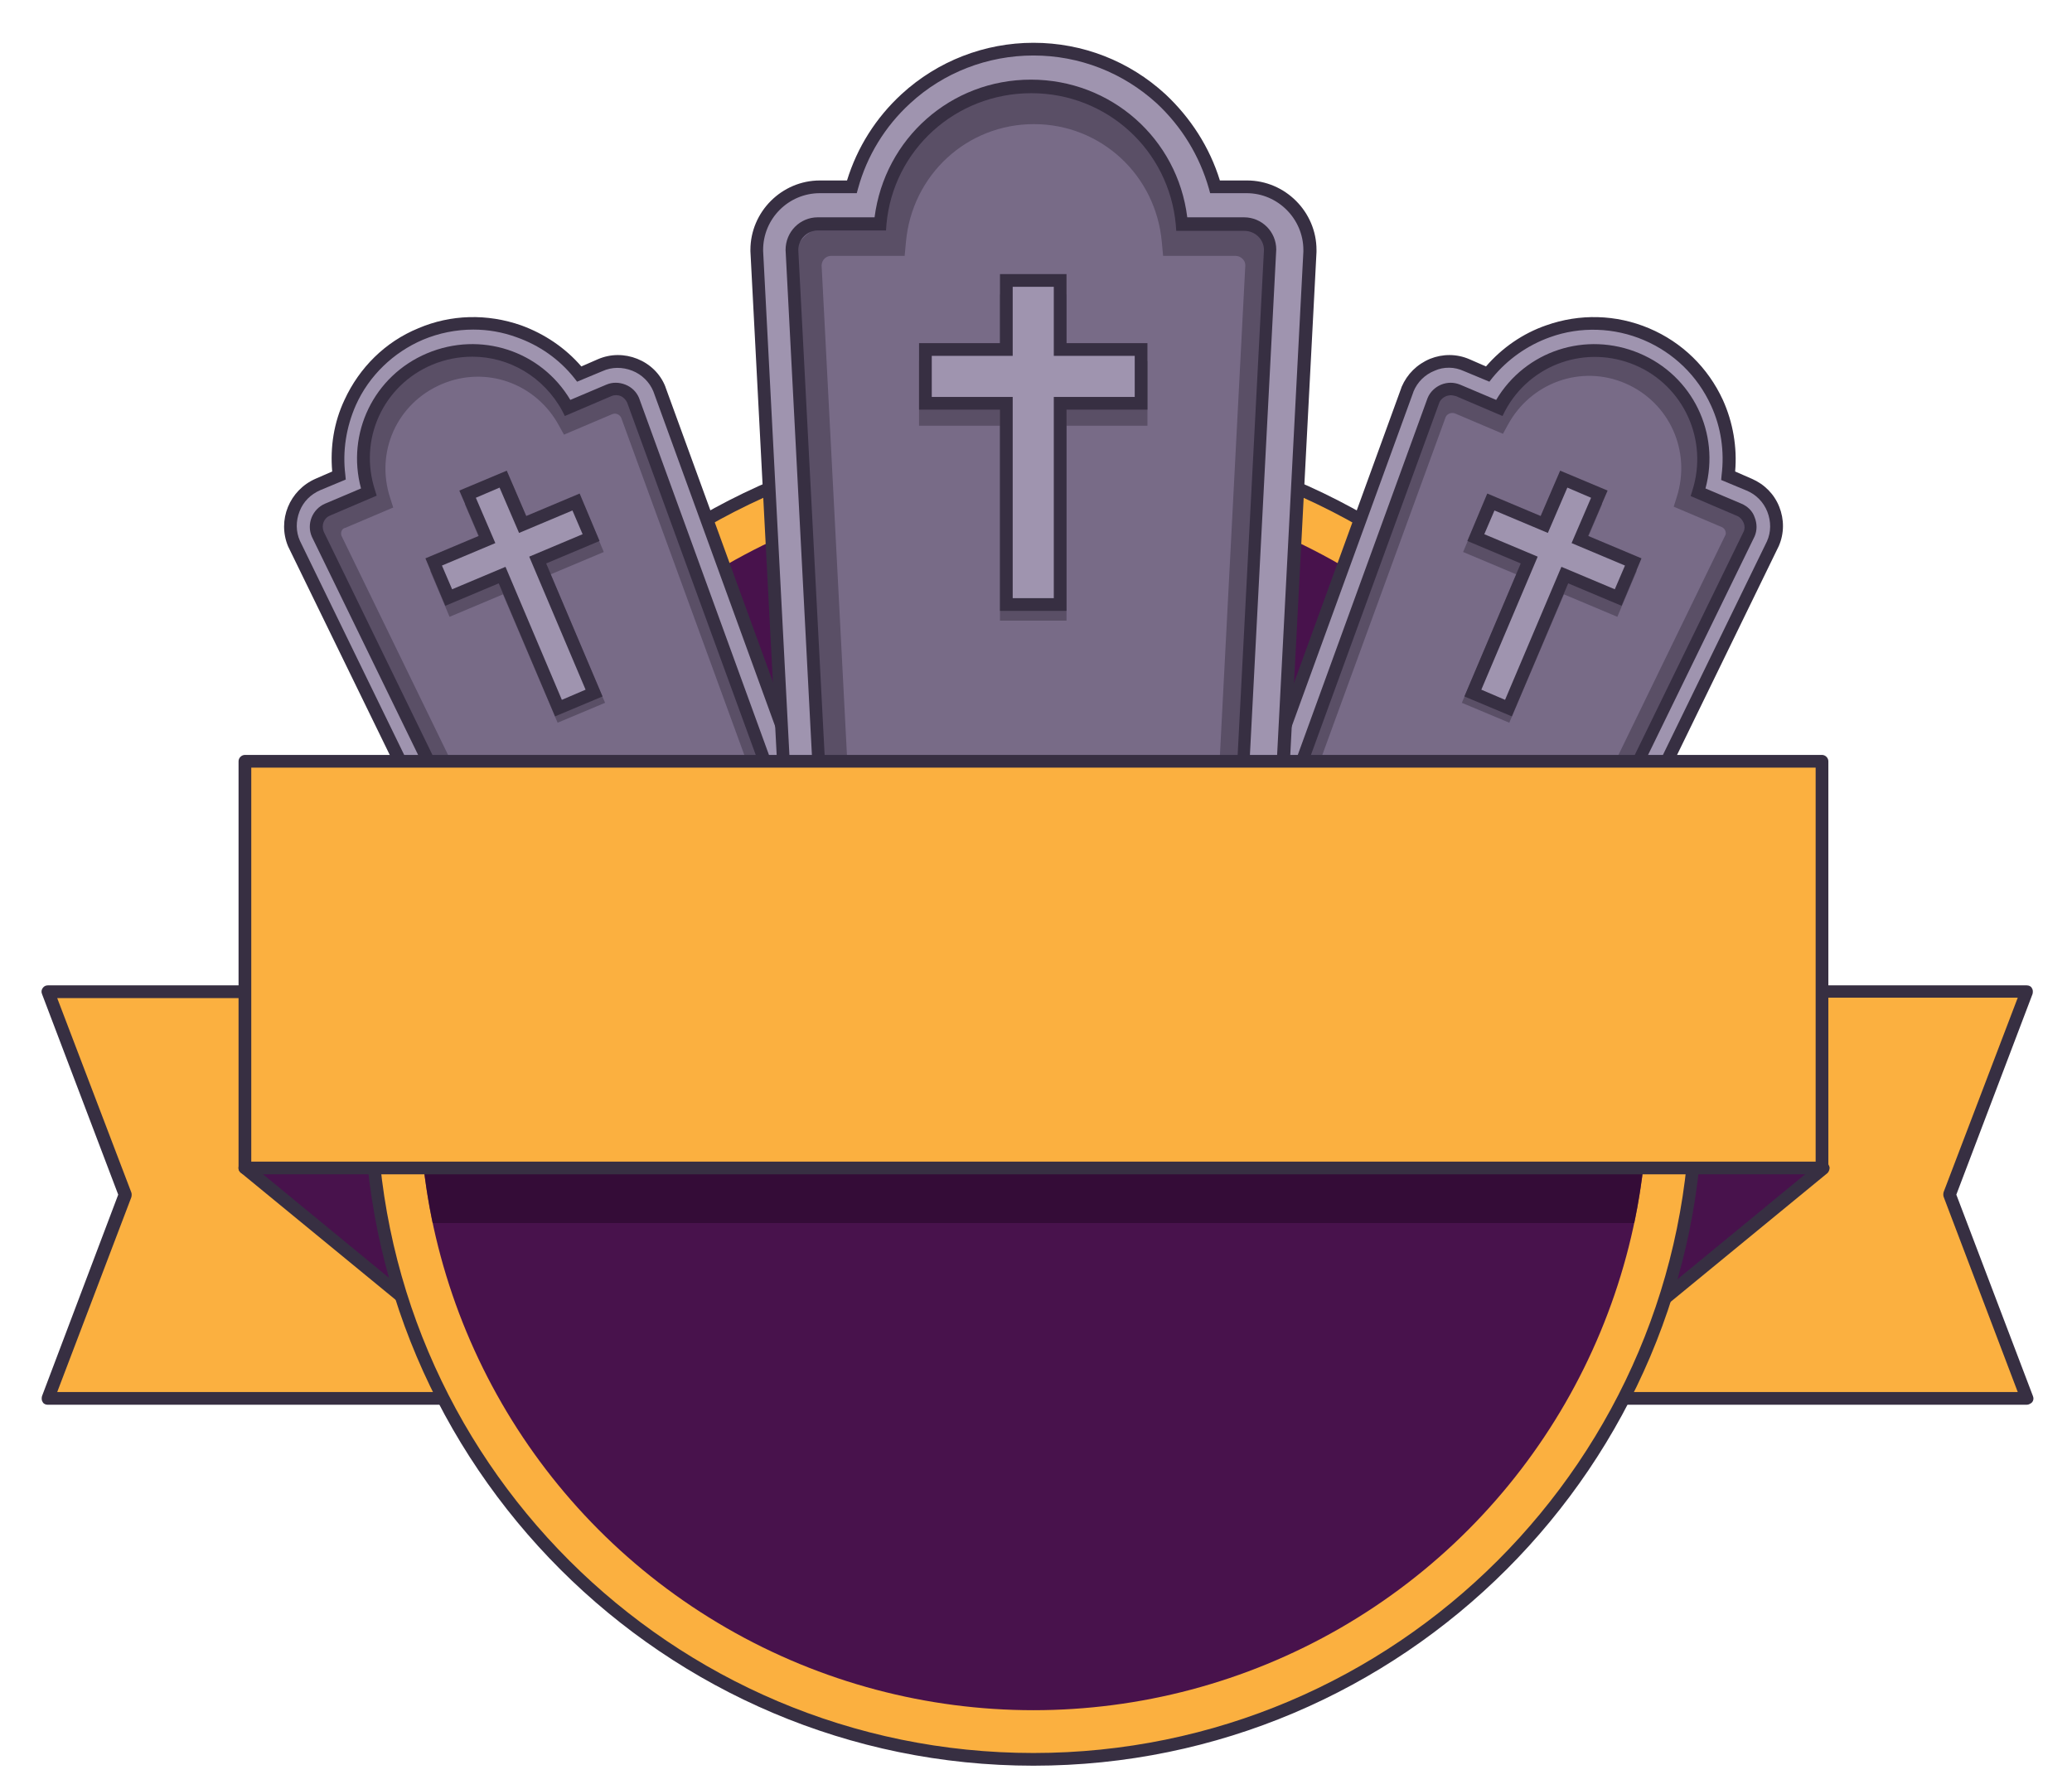
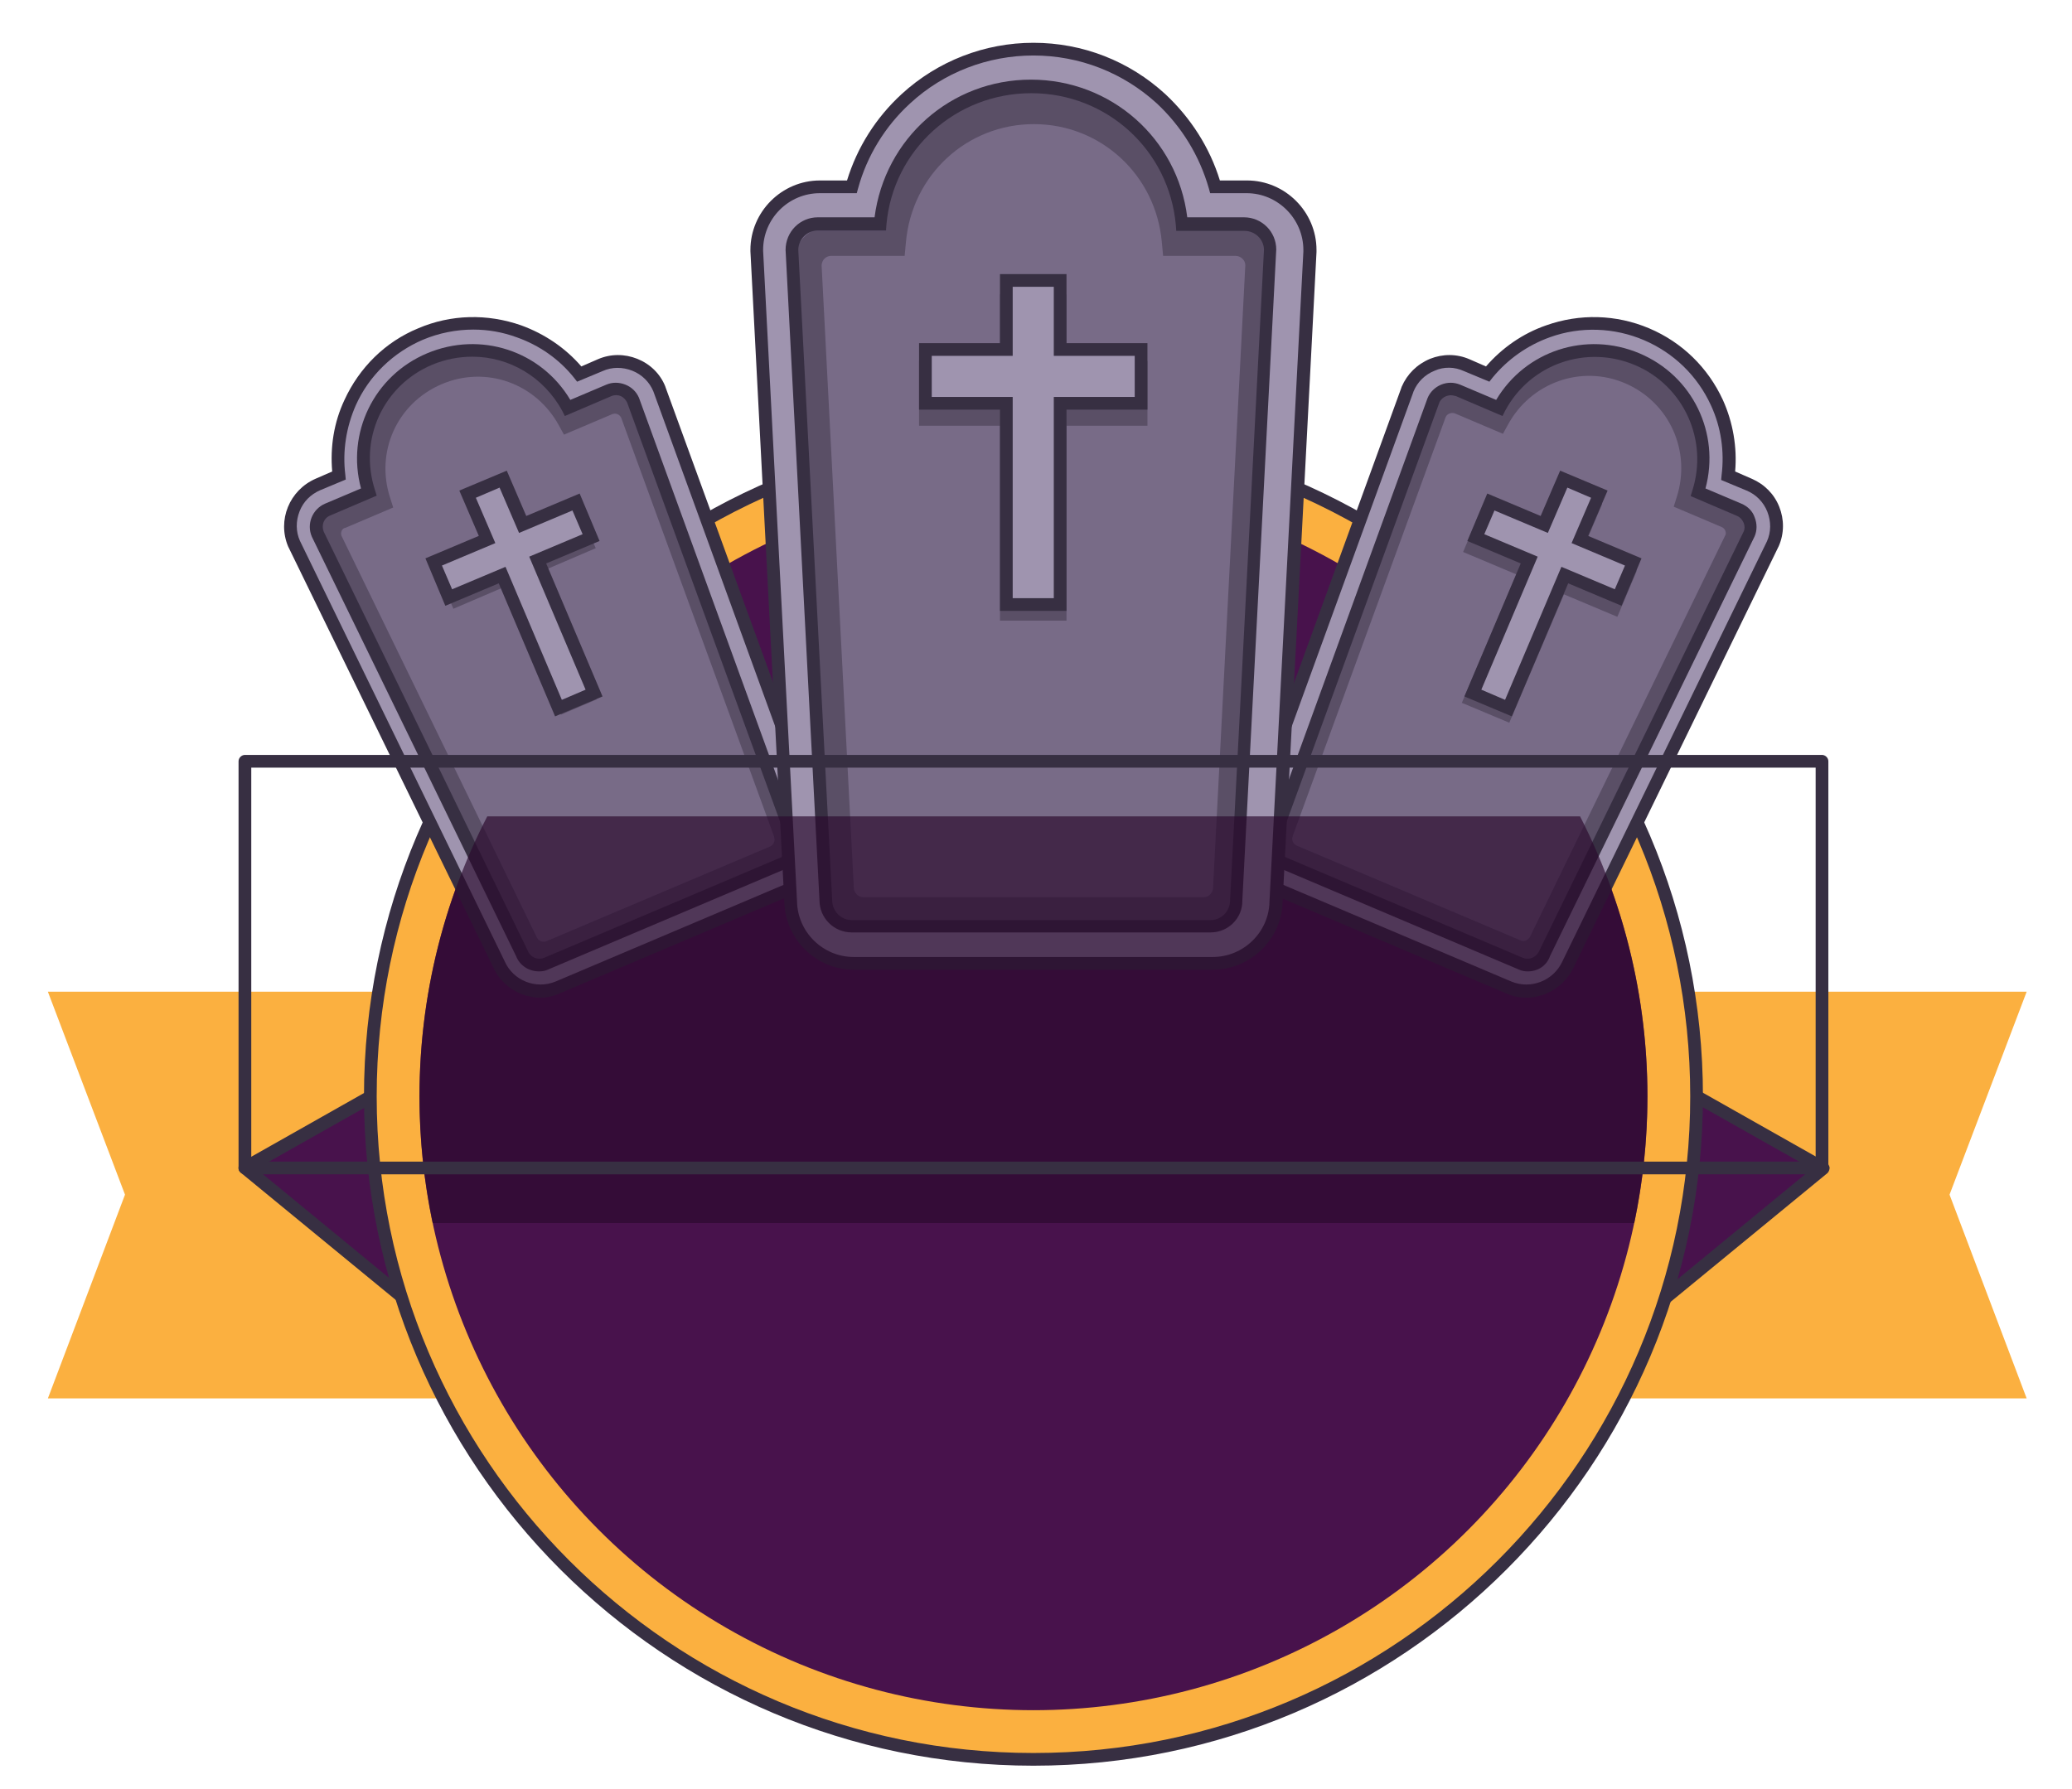
<svg xmlns="http://www.w3.org/2000/svg" version="1.0" id="Layer_1" x="0px" y="0px" viewBox="0 0 489 422.3" style="enable-background:new 0 0 489 422.3;" xml:space="preserve">
  <g>
    <g>
      <polygon style="fill:#FBB040;" points="111.1,330.1 11.3,330.1 29.5,282 11.3,234.1 111.1,234.1   " />
-       <path style="fill:#372F42;" d="M111.1,331.6H11.3c-0.5,0-1-0.2-1.2-0.6c-0.3-0.4-0.3-0.9-0.2-1.4L27.9,282L9.9,234.6    c-0.2-0.5-0.1-1,0.2-1.4c0.3-0.4,0.7-0.6,1.2-0.6h99.9c0.8,0,1.5,0.7,1.5,1.5v96C112.6,330.9,112,331.6,111.1,331.6z M13.5,328.6    h96.2v-93H13.5l17.5,45.9c0.1,0.3,0.1,0.7,0,1.1L13.5,328.6z" />
    </g>
    <g>
      <polygon style="fill:#FBB040;" points="378.5,330.1 478.3,330.1 460.1,282 478.3,234.1 378.5,234.1   " />
-       <path style="fill:#372F42;" d="M478.3,331.6h-99.9c-0.8,0-1.5-0.7-1.5-1.5v-96c0-0.8,0.7-1.5,1.5-1.5h99.9c0.5,0,1,0.2,1.2,0.6    c0.3,0.4,0.3,0.9,0.2,1.4L461.7,282l18.1,47.6c0.2,0.5,0.1,1-0.2,1.4C479.3,331.3,478.8,331.6,478.3,331.6z M380,328.6h96.2    l-17.5-46.1c-0.1-0.3-0.1-0.7,0-1.1l17.5-45.9H380V328.6z" />
    </g>
    <g>
      <polygon style="fill:#48124C;" points="57.9,275.7 109.8,318.3 109.8,246.3   " />
      <path style="fill:#372F42;" d="M109.8,319.8c-0.3,0-0.7-0.1-1-0.3l-52-42.7c-0.4-0.3-0.6-0.8-0.5-1.3c0-0.5,0.3-0.9,0.8-1.2    l52-29.4c0.5-0.3,1-0.3,1.5,0c0.5,0.3,0.7,0.8,0.7,1.3v72c0,0.6-0.3,1.1-0.9,1.4C110.2,319.8,110,319.8,109.8,319.8z M60.5,275.9    l47.8,39.3v-66.3L60.5,275.9z" />
    </g>
    <g>
      <polygon style="fill:#48124C;" points="430.2,275.7 378.3,318.3 378.3,246.3   " />
      <path style="fill:#372F42;" d="M378.3,319.8c-0.2,0-0.4,0-0.6-0.1c-0.5-0.2-0.9-0.8-0.9-1.4v-72c0-0.5,0.3-1,0.7-1.3    c0.5-0.3,1-0.3,1.5,0l52,29.4c0.4,0.2,0.7,0.7,0.8,1.2c0,0.5-0.2,1-0.5,1.3l-52,42.7C378.9,319.7,378.6,319.8,378.3,319.8z     M379.8,248.9v66.3l47.8-39.3L379.8,248.9z" />
    </g>
    <g>
      <circle style="fill:#FBB040;" cx="243.9" cy="258.8" r="156.5" />
      <path style="fill:#372F42;" d="M243.9,416.8c-87.1,0-158-70.9-158-158s70.9-158,158-158c87.1,0,158,70.9,158,158    S331,416.8,243.9,416.8z M243.9,103.8c-85.5,0-155,69.5-155,155s69.5,155,155,155c85.5,0,155-69.5,155-155    S329.4,103.8,243.9,103.8z" />
    </g>
    <circle style="fill:#48124C;" cx="243.9" cy="258.8" r="144.9" />
    <g>
      <g>
        <g>
          <g>
            <path style="fill:#9F94AF;" d="M141.6,86.2l-4.9,2.1c-3.7-4.6-8.6-8.1-14.2-10.1c-7.6-2.7-15.8-2.4-23.2,0.7       C91.9,82,86,87.7,82.7,95c-2.5,5.5-3.4,11.4-2.6,17.3l-4.9,2.1c-5.4,2.3-8,8.6-5.7,14l0.1,0.2l48.3,99.1       c2.4,5.3,8.6,7.7,13.9,5.5l55.9-23.7c5.4-2.3,7.9-8.4,5.7-13.8L155.7,92.2l-0.1-0.3C153.3,86.4,147,83.9,141.6,86.2z" />
            <path style="fill:#372F42;" d="M127.6,235.5c-4.7,0-9.2-2.7-11.2-7.2l-48.3-99.1l-0.1-0.2c-2.6-6.2,0.3-13.3,6.5-16l3.9-1.7       c-0.5-5.8,0.4-11.6,2.9-16.9c3.5-7.6,9.6-13.7,17.4-16.9c7.7-3.3,16.3-3.5,24.3-0.7c5.5,2,10.4,5.3,14.2,9.7l3.9-1.7       c3-1.3,6.3-1.3,9.3-0.1c3,1.2,5.4,3.5,6.6,6.5l0.1,0.3l37.7,103.5c2.4,6.1-0.5,13.1-6.6,15.7l-55.9,23.7       C130.8,235.1,129.2,235.5,127.6,235.5z M111.7,77.8c-4,0-8.1,0.8-11.9,2.4c-7,3-12.7,8.5-15.8,15.4c-2.3,5.2-3.2,10.9-2.5,16.5       l0.1,1.1l-6,2.5c-2.3,1-4,2.7-4.9,5c-0.9,2.3-0.9,4.8,0.1,7l0.1,0.2l48.2,99c2,4.6,7.4,6.7,12,4.8l55.9-23.7       c4.6-1.9,6.8-7.3,4.9-11.9L154.2,92.4c-0.9-2.2-2.7-4-5-4.9c-2.3-0.9-4.8-0.9-7,0.1l-6,2.5l-0.7-0.9c-3.5-4.4-8.2-7.7-13.6-9.6       C118.6,78.4,115.2,77.8,111.7,77.8z" />
          </g>
          <g>
            <path style="fill:#786B87;" d="M143.7,92.2l-9.7,4.1c-6.2-11.6-20.3-16.7-32.6-11.5C89.1,90,83,103.7,87,116.2l-9.7,4.1       c-2.2,0.9-3.3,3.5-2.3,5.7l48.3,99.1c0.9,2.2,3.5,3.3,5.7,2.3l55.9-23.7c2.2-0.9,3.3-3.5,2.3-5.7L149.4,94.5       C148.5,92.3,145.9,91.2,143.7,92.2z" />
            <path style="fill:#372F42;" d="M127.2,229.3c-2.3,0-4.5-1.3-5.4-3.6l-48.2-99c-1.3-3,0.1-6.5,3.1-7.8l8.5-3.6       c-3.5-13,3-26.6,15.6-31.9c12.6-5.3,26.9-0.6,33.8,11l8.5-3.6c1.4-0.6,3-0.6,4.5,0c1.5,0.6,2.6,1.7,3.2,3.1l37.7,103.6       c0.6,1.4,0.6,3,0,4.4s-1.7,2.6-3.1,3.2l-55.9,23.7C128.7,229.2,128,229.3,127.2,229.3z M111.5,84.2c-3.2,0-6.4,0.6-9.5,1.9       c-11.6,4.9-17.4,17.6-13.5,29.6l0.4,1.3l-11,4.7c-1.5,0.6-2.1,2.3-1.5,3.8l48.2,99c0.6,1.5,2.3,2.2,3.8,1.6l55.9-23.7       c0.7-0.3,1.2-0.9,1.5-1.6c0.3-0.7,0.3-1.5,0-2.2L148,95c-0.3-0.6-0.8-1.2-1.5-1.5c-0.7-0.3-1.5-0.3-2.2,0l-11,4.7l-0.6-1.2       C128.3,88.9,120.1,84.2,111.5,84.2z" />
          </g>
          <g style="opacity:0.47;">
            <path style="fill:#372F42;" d="M183.7,204.4l-52.9,22.4c-3.3,1.4-7.2-0.2-8.7-3.5L76,128.5c-1.4-3.4,0.1-7.3,3.5-8.7l7.2-3.1       c-3-12.7,3.4-25.6,15.5-30.8c12.1-5.1,25.8-0.7,32.9,10.2l7.2-3.1c3.4-1.4,7.2,0.2,8.7,3.6l0,0.1l36.1,99       C188.6,199.1,187.1,203,183.7,204.4z M80.6,126.5l46.1,94.8c0.4,0.8,1.3,1.2,2.2,0.9l52.9-22.4c0.8-0.4,1.2-1.3,0.9-2.2l0-0.1       l-36.1-98.9c-0.4-0.8-1.3-1.2-2.2-0.8l-11.3,4.8l-1.1-2c-5.4-10.1-17.3-14.4-27.8-9.9s-15.7,16-12.1,26.9l0.7,2.2l-11.3,4.8       C80.7,124.7,80.3,125.7,80.6,126.5z" />
          </g>
          <g style="opacity:0.47;">
            <polygon style="fill:#372F42;" points="137.1,121.3 124.5,126.7 120.1,116.3 111.7,119.8 116.1,130.2 103.5,135.6 107,143.7        119.6,138.3 132.4,168.7 140.8,165.1 128,134.8 140.6,129.4      " />
-             <path style="fill:#372F42;" d="M131.6,170.6l-12.9-30.3l-12.6,5.3l-4.6-10.9l12.6-5.3l-4.4-10.4l11.2-4.7l4.4,10.4l12.6-5.3       l4.6,10.9l-12.6,5.3l12.9,30.3L131.6,170.6z M120.3,136.4l12.9,30.3l5.6-2.4L126,134l12.6-5.3l-2.3-5.4l-12.6,5.3l-4.4-10.4       l-5.6,2.4l4.4,10.4l-12.6,5.3l2.3,5.4L120.3,136.4z" />
          </g>
          <g>
            <polygon style="fill:#9F94AF;" points="135.9,118.5 123.3,123.8 118.8,113.1 110.4,116.7 114.9,127.4 102.3,132.7 105.9,141.1        118.5,135.8 131.8,167.2 140.2,163.6 126.9,132.2 139.5,126.9      " />
            <path style="fill:#372F42;" d="M131,169.1l-13.3-31.4l-12.6,5.3l-4.7-11.2l12.6-5.3l-4.6-10.7l11.2-4.7l4.6,10.7l12.6-5.3       l4.7,11.2l-12.6,5.3l13.3,31.4L131,169.1z M119.3,133.8l13.3,31.4l5.6-2.4l-13.3-31.4l12.6-5.3l-2.4-5.6l-12.6,5.3l-4.6-10.7       l-5.6,2.4l4.6,10.7l-12.6,5.3l2.4,5.6L119.3,133.8z" />
          </g>
        </g>
        <g>
          <g>
            <path style="fill:#9F94AF;" d="M346.2,86.2l4.9,2.1c3.7-4.6,8.6-8.1,14.2-10.1c7.6-2.7,15.8-2.4,23.2,0.7       c7.4,3.1,13.3,8.9,16.6,16.2c2.5,5.5,3.4,11.4,2.6,17.3l4.9,2.1c5.4,2.3,8,8.6,5.7,14l-0.1,0.2L370,227.6       c-2.4,5.3-8.6,7.7-13.9,5.5l-55.9-23.7c-5.4-2.3-7.9-8.4-5.7-13.8l37.7-103.4l0.1-0.3C334.5,86.4,340.8,83.9,346.2,86.2z" />
            <path style="fill:#372F42;" d="M360.2,235.5c-1.6,0-3.2-0.3-4.7-1l-55.9-23.7c-6.1-2.6-9-9.6-6.5-15.8l37.6-103.4l0.1-0.3       c1.3-3,3.6-5.3,6.7-6.6c3-1.2,6.3-1.2,9.3,0.1l3.9,1.7c3.8-4.4,8.7-7.8,14.2-9.7c7.9-2.8,16.5-2.6,24.3,0.7s13.9,9.3,17.4,16.9       c2.4,5.3,3.4,11.2,2.9,16.9l3.9,1.7c3,1.3,5.3,3.6,6.5,6.6c1.2,3,1.2,6.3-0.1,9.3l-0.1,0.2l-48.3,99.2       C369.3,232.8,364.8,235.5,360.2,235.5z M342,86.8c-1.2,0-2.3,0.2-3.4,0.7c-2.3,0.9-4.1,2.7-5,4.9l-0.1,0.3l-37.6,103.4       c-1.9,4.7,0.3,10,4.9,11.9l55.9,23.7c4.6,1.9,9.9-0.2,12-4.7l48.3-99.2c1-2.2,1-4.7,0.1-7c-0.9-2.3-2.7-4.1-4.9-5l-6-2.5       l0.1-1.1c0.7-5.6-0.1-11.3-2.5-16.5c-3.2-7-8.8-12.4-15.8-15.4S373,77,365.8,79.6c-5.3,1.9-10,5.2-13.6,9.6l-0.7,0.9l-6-2.5       C344.4,87.1,343.2,86.8,342,86.8z" />
          </g>
          <g>
            <path style="fill:#786B87;" d="M344.1,92.2l9.7,4.1c6.2-11.6,20.3-16.7,32.6-11.5c12.3,5.2,18.4,18.9,14.4,31.4l9.7,4.1       c2.2,0.9,3.3,3.5,2.3,5.7l-48.3,99.1c-0.9,2.2-3.5,3.3-5.7,2.3L303,203.7c-2.2-0.9-3.3-3.5-2.3-5.7l37.7-103.5       C339.3,92.3,341.9,91.2,344.1,92.2z" />
            <path style="fill:#372F42;" d="M360.6,229.3c-0.8,0-1.5-0.1-2.3-0.5l-55.9-23.7c-1.4-0.6-2.6-1.7-3.1-3.2       c-0.6-1.5-0.6-3.1,0-4.5L336.9,94c0.6-1.5,1.8-2.6,3.2-3.2c1.5-0.6,3-0.6,4.5,0l8.5,3.6c6.9-11.6,21.2-16.3,33.8-11       c12.6,5.3,19.1,18.9,15.6,31.9l8.5,3.6c1.4,0.6,2.6,1.7,3.1,3.2c0.6,1.5,0.6,3.1,0,4.5l-48.3,99.1       C365,228,362.9,229.3,360.6,229.3z M342.4,93.3c-0.4,0-0.7,0.1-1.1,0.2c-0.7,0.3-1.3,0.8-1.6,1.5l-37.7,103.5       c-0.3,0.8-0.3,1.6,0,2.3c0.3,0.7,0.8,1.3,1.5,1.6l55.9,23.7c1.5,0.6,3.1-0.1,3.8-1.5l48.3-99.1c0.3-0.6,0.3-1.4,0-2.1       c-0.3-0.7-0.8-1.3-1.5-1.6l-11-4.7l0.4-1.3c3.8-11.9-2-24.7-13.5-29.6s-24.8-0.3-30.7,10.8l-0.6,1.2l-11-4.7       C343.1,93.4,342.8,93.3,342.4,93.3z" />
          </g>
          <g style="opacity:0.47;">
            <path style="fill:#372F42;" d="M300.5,195.7l36.1-99l0-0.1c1.4-3.4,5.3-5,8.7-3.6l7.2,3.1c7.1-11,20.8-15.4,32.9-10.2       C397.6,91,404,104,401,116.7l7.2,3.1c3.4,1.4,4.9,5.3,3.5,8.7l-46.1,94.8c-1.5,3.4-5.3,4.9-8.7,3.5L304,204.4       C300.7,203,299.2,199.1,300.5,195.7z M406.3,124.4l-11.3-4.8l0.7-2.2c3.5-10.9-1.7-22.4-12.1-26.9s-22.4-0.2-27.8,9.9l-1.1,2       l-11.3-4.8c-0.8-0.3-1.8,0-2.2,0.8l-36.1,98.9l0,0.1c-0.4,0.8,0.1,1.8,0.9,2.2l52.9,22.4c0.8,0.4,1.8-0.1,2.2-0.9l46.1-94.8       C407.5,125.7,407.1,124.7,406.3,124.4z" />
          </g>
          <g style="opacity:0.47;">
            <polygon style="fill:#372F42;" points="350.7,121.3 363.3,126.7 367.7,116.3 376.1,119.8 371.7,130.2 384.3,135.6 380.8,143.7        368.2,138.3 355.4,168.7 347,165.1 359.8,134.8 347.2,129.4      " />
            <path style="fill:#372F42;" d="M356.2,170.6l-11.2-4.7l12.9-30.3l-12.6-5.3l4.6-10.9l12.6,5.3l4.4-10.4l11.2,4.7l-4.4,10.4       l12.6,5.3l-4.6,10.9l-12.6-5.3L356.2,170.6z M348.9,164.3l5.6,2.4l12.9-30.3l12.6,5.3l2.3-5.4l-12.6-5.3l4.4-10.4l-5.6-2.4       l-4.4,10.4l-12.6-5.3l-2.3,5.4l12.6,5.3L348.9,164.3z" />
          </g>
          <g>
            <polygon style="fill:#9F94AF;" points="351.9,118.5 364.5,123.8 369,113.1 377.4,116.7 372.9,127.4 385.5,132.7 381.9,141.1        369.3,135.8 356,167.2 347.6,163.6 360.9,132.2 348.3,126.9      " />
            <path style="fill:#372F42;" d="M356.8,169.1l-11.2-4.7l13.3-31.4l-12.6-5.3l4.7-11.2l12.6,5.3l4.6-10.7l11.2,4.7l-4.6,10.7       l12.6,5.3l-4.7,11.2l-12.6-5.3L356.8,169.1z M349.6,162.8l5.6,2.4l13.3-31.4l12.6,5.3l2.4-5.6l-12.6-5.3l4.6-10.7l-5.6-2.4       l-4.6,10.7l-12.6-5.3l-2.4,5.6l12.6,5.3L349.6,162.8z" />
          </g>
        </g>
      </g>
      <g>
        <g>
          <path style="fill:#9F94AF;" d="M294.3,44.1h-7.5c-2.2-7.9-6.6-15.1-12.8-20.8c-8.2-7.6-18.9-11.7-30.1-11.7      c-11.2,0-21.9,4.2-30.1,11.7c-6.2,5.7-10.5,12.8-12.8,20.8h-7.5c-8.2,0-14.9,6.7-14.9,14.9v0.2l8,153.6      c0.1,8.1,6.8,14.6,14.9,14.6h84.7c8.1,0,14.7-6.5,14.9-14.6l8-153.4l0-0.5C309.1,50.8,302.5,44.1,294.3,44.1z" />
          <path style="fill:#372F42;" d="M286.2,228.9h-84.7c-8.9,0-16.2-7.2-16.4-16.1l-8-153.5l0-0.3c0-9,7.4-16.4,16.4-16.4h6.4      c2.4-7.8,6.8-14.8,12.9-20.4c8.5-7.8,19.6-12.1,31.1-12.1c11.6,0,22.6,4.3,31.1,12.1c6,5.6,10.5,12.6,12.9,20.4h6.4      c9,0,16.4,7.4,16.4,16.4l0,0.5l-8,153.4C302.5,221.7,295.1,228.9,286.2,228.9z M193.5,45.6c-7.4,0-13.4,6-13.4,13.4v0.2l8,153.5      c0.1,7.3,6.1,13.2,13.4,13.2h84.7c7.3,0,13.3-5.9,13.4-13.1l8-153.4l0-0.4c0-7.3-6-13.4-13.4-13.4h-8.6l-0.3-1.1      c-2.2-7.7-6.4-14.6-12.3-20.1c-8-7.3-18.3-11.3-29.1-11.3c-10.8,0-21.2,4-29.1,11.3c-5.9,5.4-10.2,12.4-12.3,20.1l-0.3,1.1      H193.5z" />
        </g>
        <g>
          <path style="fill:#786B87;" d="M293.7,52.9h-14.8c-1.6-18.2-16.9-32.5-35.6-32.5s-33.9,14.3-35.6,32.5H193      c-3.4,0-6.1,2.7-6.1,6.1l8,153.5c0,3.4,2.7,6.1,6.1,6.1h84.7c3.4,0,6.1-2.7,6.1-6.1l8-153.5C299.8,55.6,297.1,52.9,293.7,52.9z" />
          <path style="fill:#372F42;" d="M285.7,220.1H201c-4.2,0-7.6-3.4-7.6-7.6l-8-153.5c0-4.3,3.4-7.7,7.6-7.7h13.4      c2.4-18.6,18-32.5,36.9-32.5c18.9,0,34.6,13.9,36.9,32.5h13.4c4.2,0,7.6,3.4,7.6,7.6l-8,153.6      C293.3,216.7,289.9,220.1,285.7,220.1z M193,54.4c-2.5,0-4.6,2.1-4.6,4.6l8,153.5c0,2.6,2.1,4.7,4.6,4.7h84.7      c2.5,0,4.6-2.1,4.6-4.6l8-153.6c0-2.5-2.1-4.5-4.6-4.5h-16.1l-0.1-1.4c-1.6-17.7-16.3-31.1-34.1-31.1S210.8,35.3,209.2,53      l-0.1,1.4H193z" />
        </g>
        <g style="opacity:0.47;">
          <path style="fill:#372F42;" d="M284,218.8h-80.2c-5,0-9.2-4.1-9.2-9.2L187,62.6c0-5.1,4.1-9.3,9.2-9.3h11      c3.1-17.9,18.5-32.7,36.8-32.7s33.4,14.8,36.5,32.7h11c5.1,0,9.2,4.2,9.2,9.3l0,0.2l-7.6,146.8C293.1,214.7,289,218.8,284,218.8      z M193.9,62.6l7.6,146.9c0,1.3,1.1,2.3,2.3,2.3H284c1.3,0,2.3-1.1,2.3-2.3l0-0.2l7.6-146.7c0-1.2-1.1-2.2-2.3-2.2h-17.1      l-0.3-3.2c-1.4-15.9-14.4-27.9-30.2-27.9s-28.8,12-30.2,27.9l-0.3,3.2h-17.1C195,60.3,194,61.3,193.9,62.6z" />
        </g>
        <g style="opacity:0.47;">
          <polygon style="fill:#372F42;" points="269.3,86.7 250.2,86.7 250.2,71 237.5,71 237.5,86.7 218.4,86.7 218.4,99 237.5,99       237.5,145 250.2,145 250.2,99 269.3,99     " />
          <path style="fill:#372F42;" d="M251.7,146.5H236v-46h-19.1V85.2H236V69.5h15.7v15.7h19.1v15.3h-19.1V146.5z M239,143.5h9.7v-46      h19.1v-9.3h-19.1V72.5H239v15.7h-19.1v9.3H239V143.5z" />
        </g>
        <g>
          <polygon style="fill:#9F94AF;" points="269.3,82.5 250.2,82.5 250.2,66.2 237.5,66.2 237.5,82.5 218.4,82.5 218.4,95.2       237.5,95.2 237.5,142.7 250.2,142.7 250.2,95.2 269.3,95.2     " />
          <path style="fill:#372F42;" d="M251.7,144.2H236V96.7h-19.1V81H236V64.7h15.7V81h19.1v15.7h-19.1V144.2z M239,141.2h9.7V93.7      h19.1V84h-19.1V67.7H239V84h-19.1v9.7H239V141.2z" />
        </g>
      </g>
    </g>
    <path style="opacity:0.67;fill:#2A0A2D;" d="M99,258.8c0,10.2,1.1,20.2,3.1,29.9h283.6c2-9.6,3.1-19.6,3.1-29.9   c0-23.8-5.8-46.3-15.9-66.1H115C104.8,212.5,99,235,99,258.8z" />
    <g>
-       <rect x="57.8" y="179.7" style="fill:#FBB040;" width="372.2" height="96" />
      <path style="fill:#372F42;" d="M430,277.2H57.8c-0.8,0-1.5-0.7-1.5-1.5v-96c0-0.8,0.7-1.5,1.5-1.5H430c0.8,0,1.5,0.7,1.5,1.5v96    C431.5,276.5,430.8,277.2,430,277.2z M59.3,274.2h369.2v-93H59.3V274.2z" />
    </g>
  </g>
</svg>